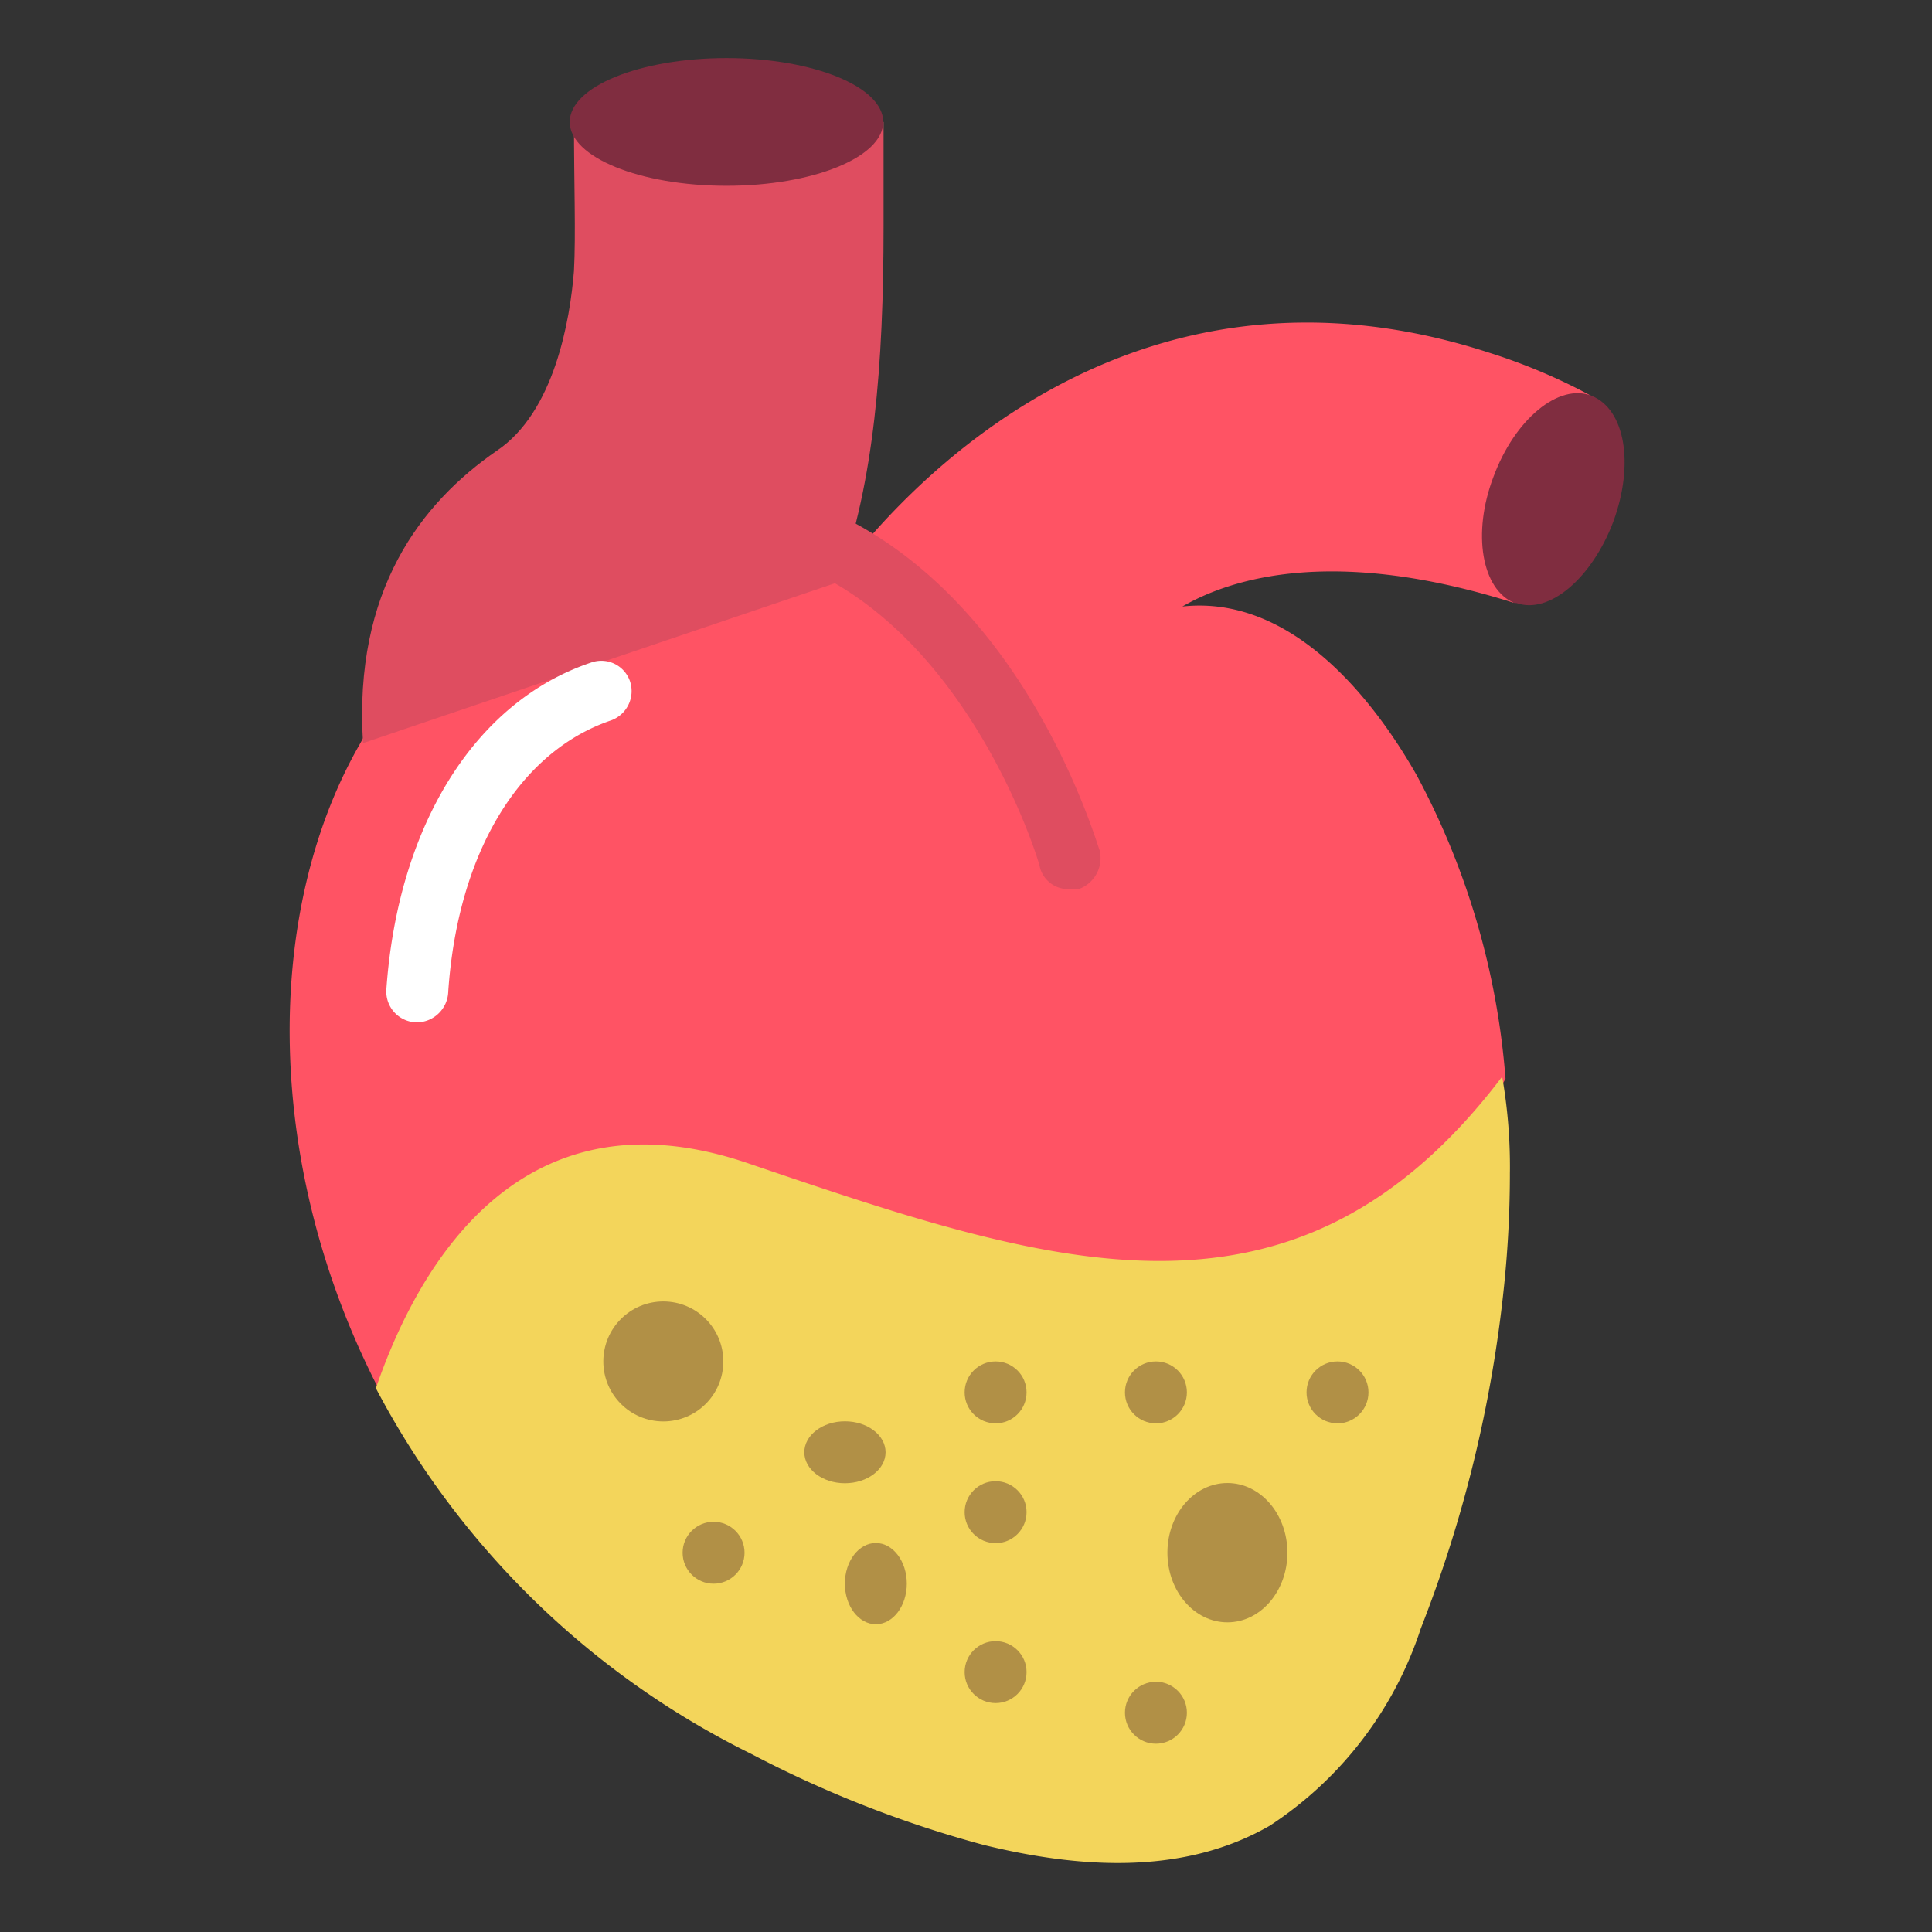
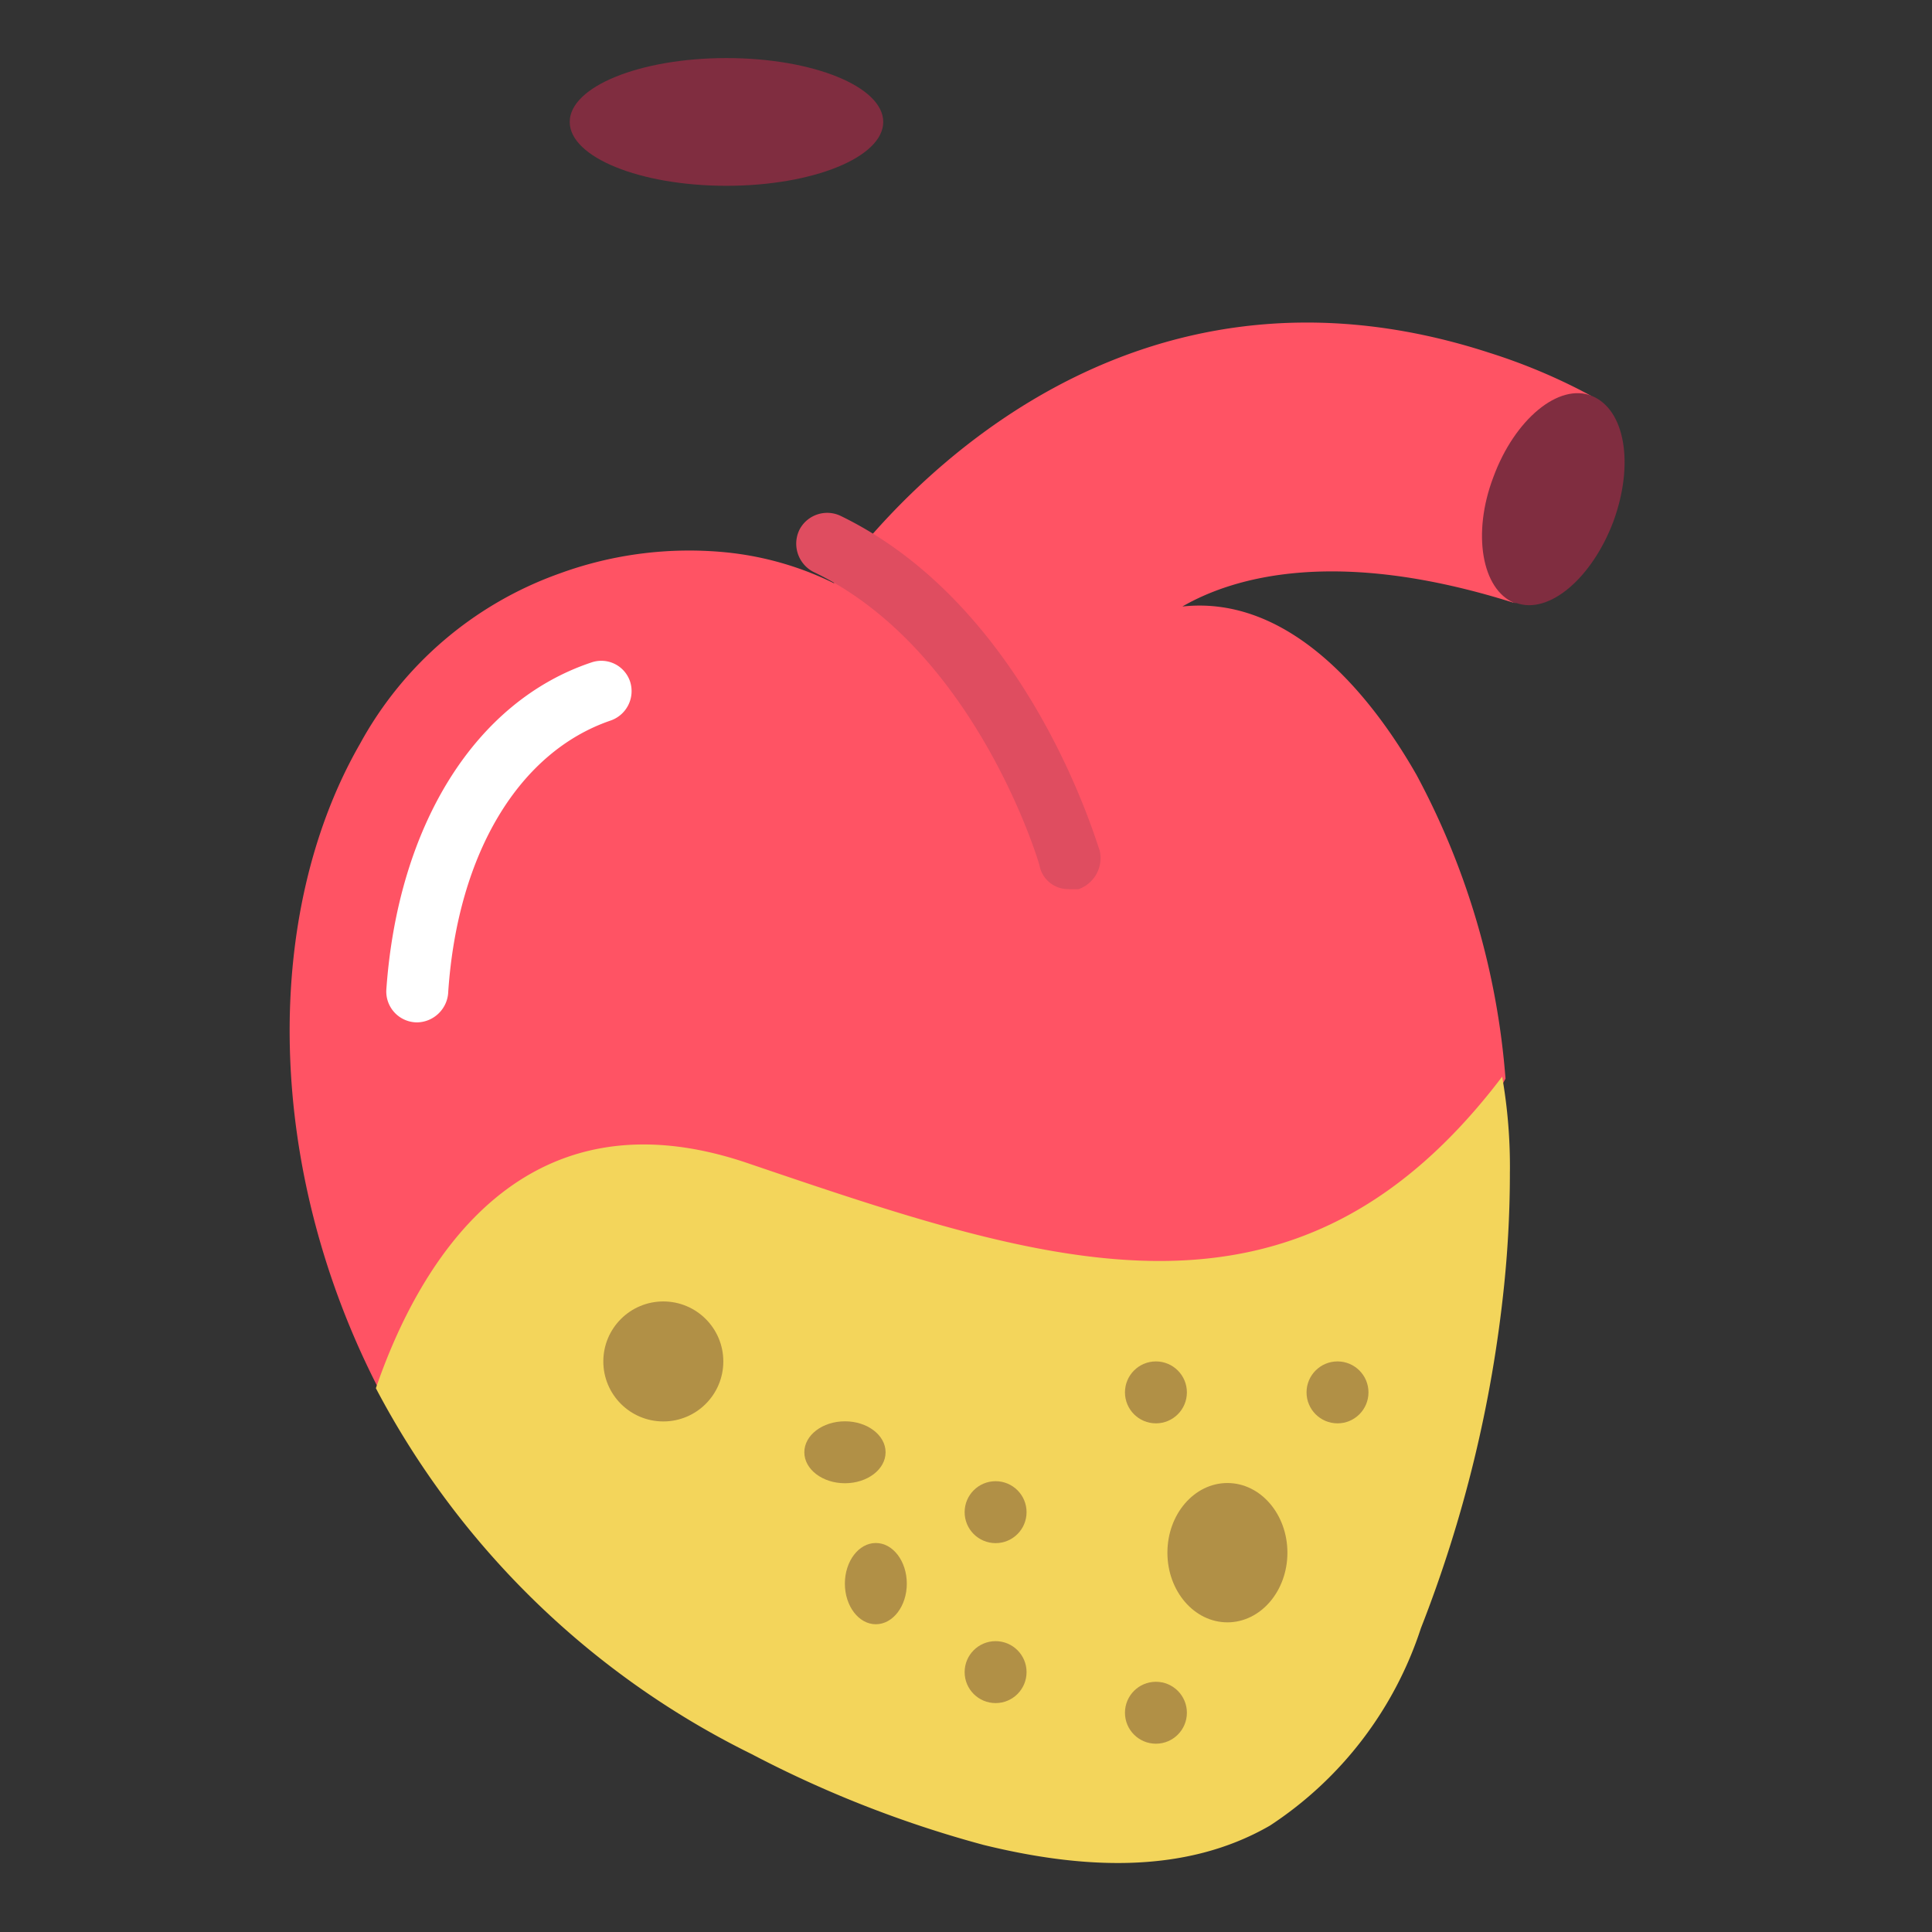
<svg xmlns="http://www.w3.org/2000/svg" width="72" height="72">
  <rect width="100%" height="100%" fill="#333333" stroke="none" />
-   <path d="M0 0h72v72H0z" fill="rgba(255,255,255,0)" />
  <path d="M14.136 51.809c-4.327-8.366-4.327-17.813-.721-24.087a13.7 13.7 0 0 1 7.428-6.346c1.981-.726 4.1-.997 6.2-.793 1.405.139 2.773.529 4.039 1.154l.072-.144h0c2.38-3.245 10.89-12.837 24.376-8.438a21.68 21.68 0 0 1 3.75 1.587l-2.885 7.717c-6.635-2.091-10.457-.938-12.332.144h0c3.966-.433 7 3.245 8.726 6.274a28.53 28.53 0 0 1 3.317 11.322l-1.37 2.524c-7.789 10.169-15.433 6.13-26.756 2.308L14.134 51.81z" fill="#ff5364" />
  <path d="M56.269 43.658a40.97 40.97 0 0 1-.216 4.255 48.58 48.58 0 0 1-3.1 12.765c-.984 3.02-2.968 5.615-5.625 7.356-3.245 1.875-7.14 1.587-10.673.721a42.27 42.27 0 0 1-8.654-3.39 31.56 31.56 0 0 1-13.993-13.63c1.659-4.832 5.553-11.25 13.919-8.366 11.25 3.822 20.337 6.923 28.054-3.245.204 1.167.3 2.35.289 3.534z" fill="#f3d55b" />
-   <path d="M32.928 4.544v3.894c0 5.192-.361 9.52-1.659 13.125h0l-.072.144-17.668 5.987c-.361-5.7 2.164-8.943 4.976-10.89 2.164-1.442 2.74-4.9 2.885-6.707.072-1.37 0-3.245 0-5.553h11.539z" fill="#df4d60" />
  <path d="M60.122 19.445c-.793 2.091-2.38 3.462-3.606 3.029h-.072c-1.226-.5-1.586-2.6-.793-4.688.793-2.164 2.452-3.534 3.678-3.029s1.587 2.524.793 4.688z" fill="#802d40" />
  <path d="M39.824 33.135c-.521.009-.976-.354-1.082-.865 0-.072-2.38-8.077-8.438-10.962-.573-.303-.796-1.01-.5-1.587.294-.54.956-.759 1.514-.5 7 3.39 9.52 12.116 9.664 12.476a1.23 1.23 0 0 1-.793 1.442h-.361z" fill="#df4d60" />
  <path d="M15.549 38.101h0a1.15 1.15 0 0 1-1.151-1.226c.433-6.13 3.317-10.745 7.644-12.188a1.13 1.13 0 0 1 1.442.721 1.16 1.16 0 0 1-.721 1.442c-3.39 1.154-5.7 4.9-6.058 10.1-.017.63-.525 1.137-1.156 1.151z" fill="#fff" />
  <ellipse cx="27.074" cy="4.544" rx="5.842" ry="2.38" fill="#802d40" />
  <g fill="#b19046">
    <circle cx="24.72" cy="50.737" r="2.236" />
    <ellipse cx="31.489" cy="54.122" rx="1.514" ry="1.154" />
    <circle cx="43.078" cy="63.829" r="1.154" />
    <circle cx="43.078" cy="51.89" r="1.154" />
    <circle cx="37.103" cy="62.315" r="1.154" />
    <circle cx="37.103" cy="56.354" r="1.154" />
-     <circle cx="37.103" cy="51.89" r="1.154" />
    <ellipse cx="32.64" cy="59.017" rx="1.154" ry="1.514" />
-     <circle cx="26.593" cy="57.866" r="1.154" />
    <circle cx="49.845" cy="51.89" r="1.154" />
    <ellipse cx="45.742" cy="57.864" rx="2.236" ry="2.596" />
  </g>
</svg>